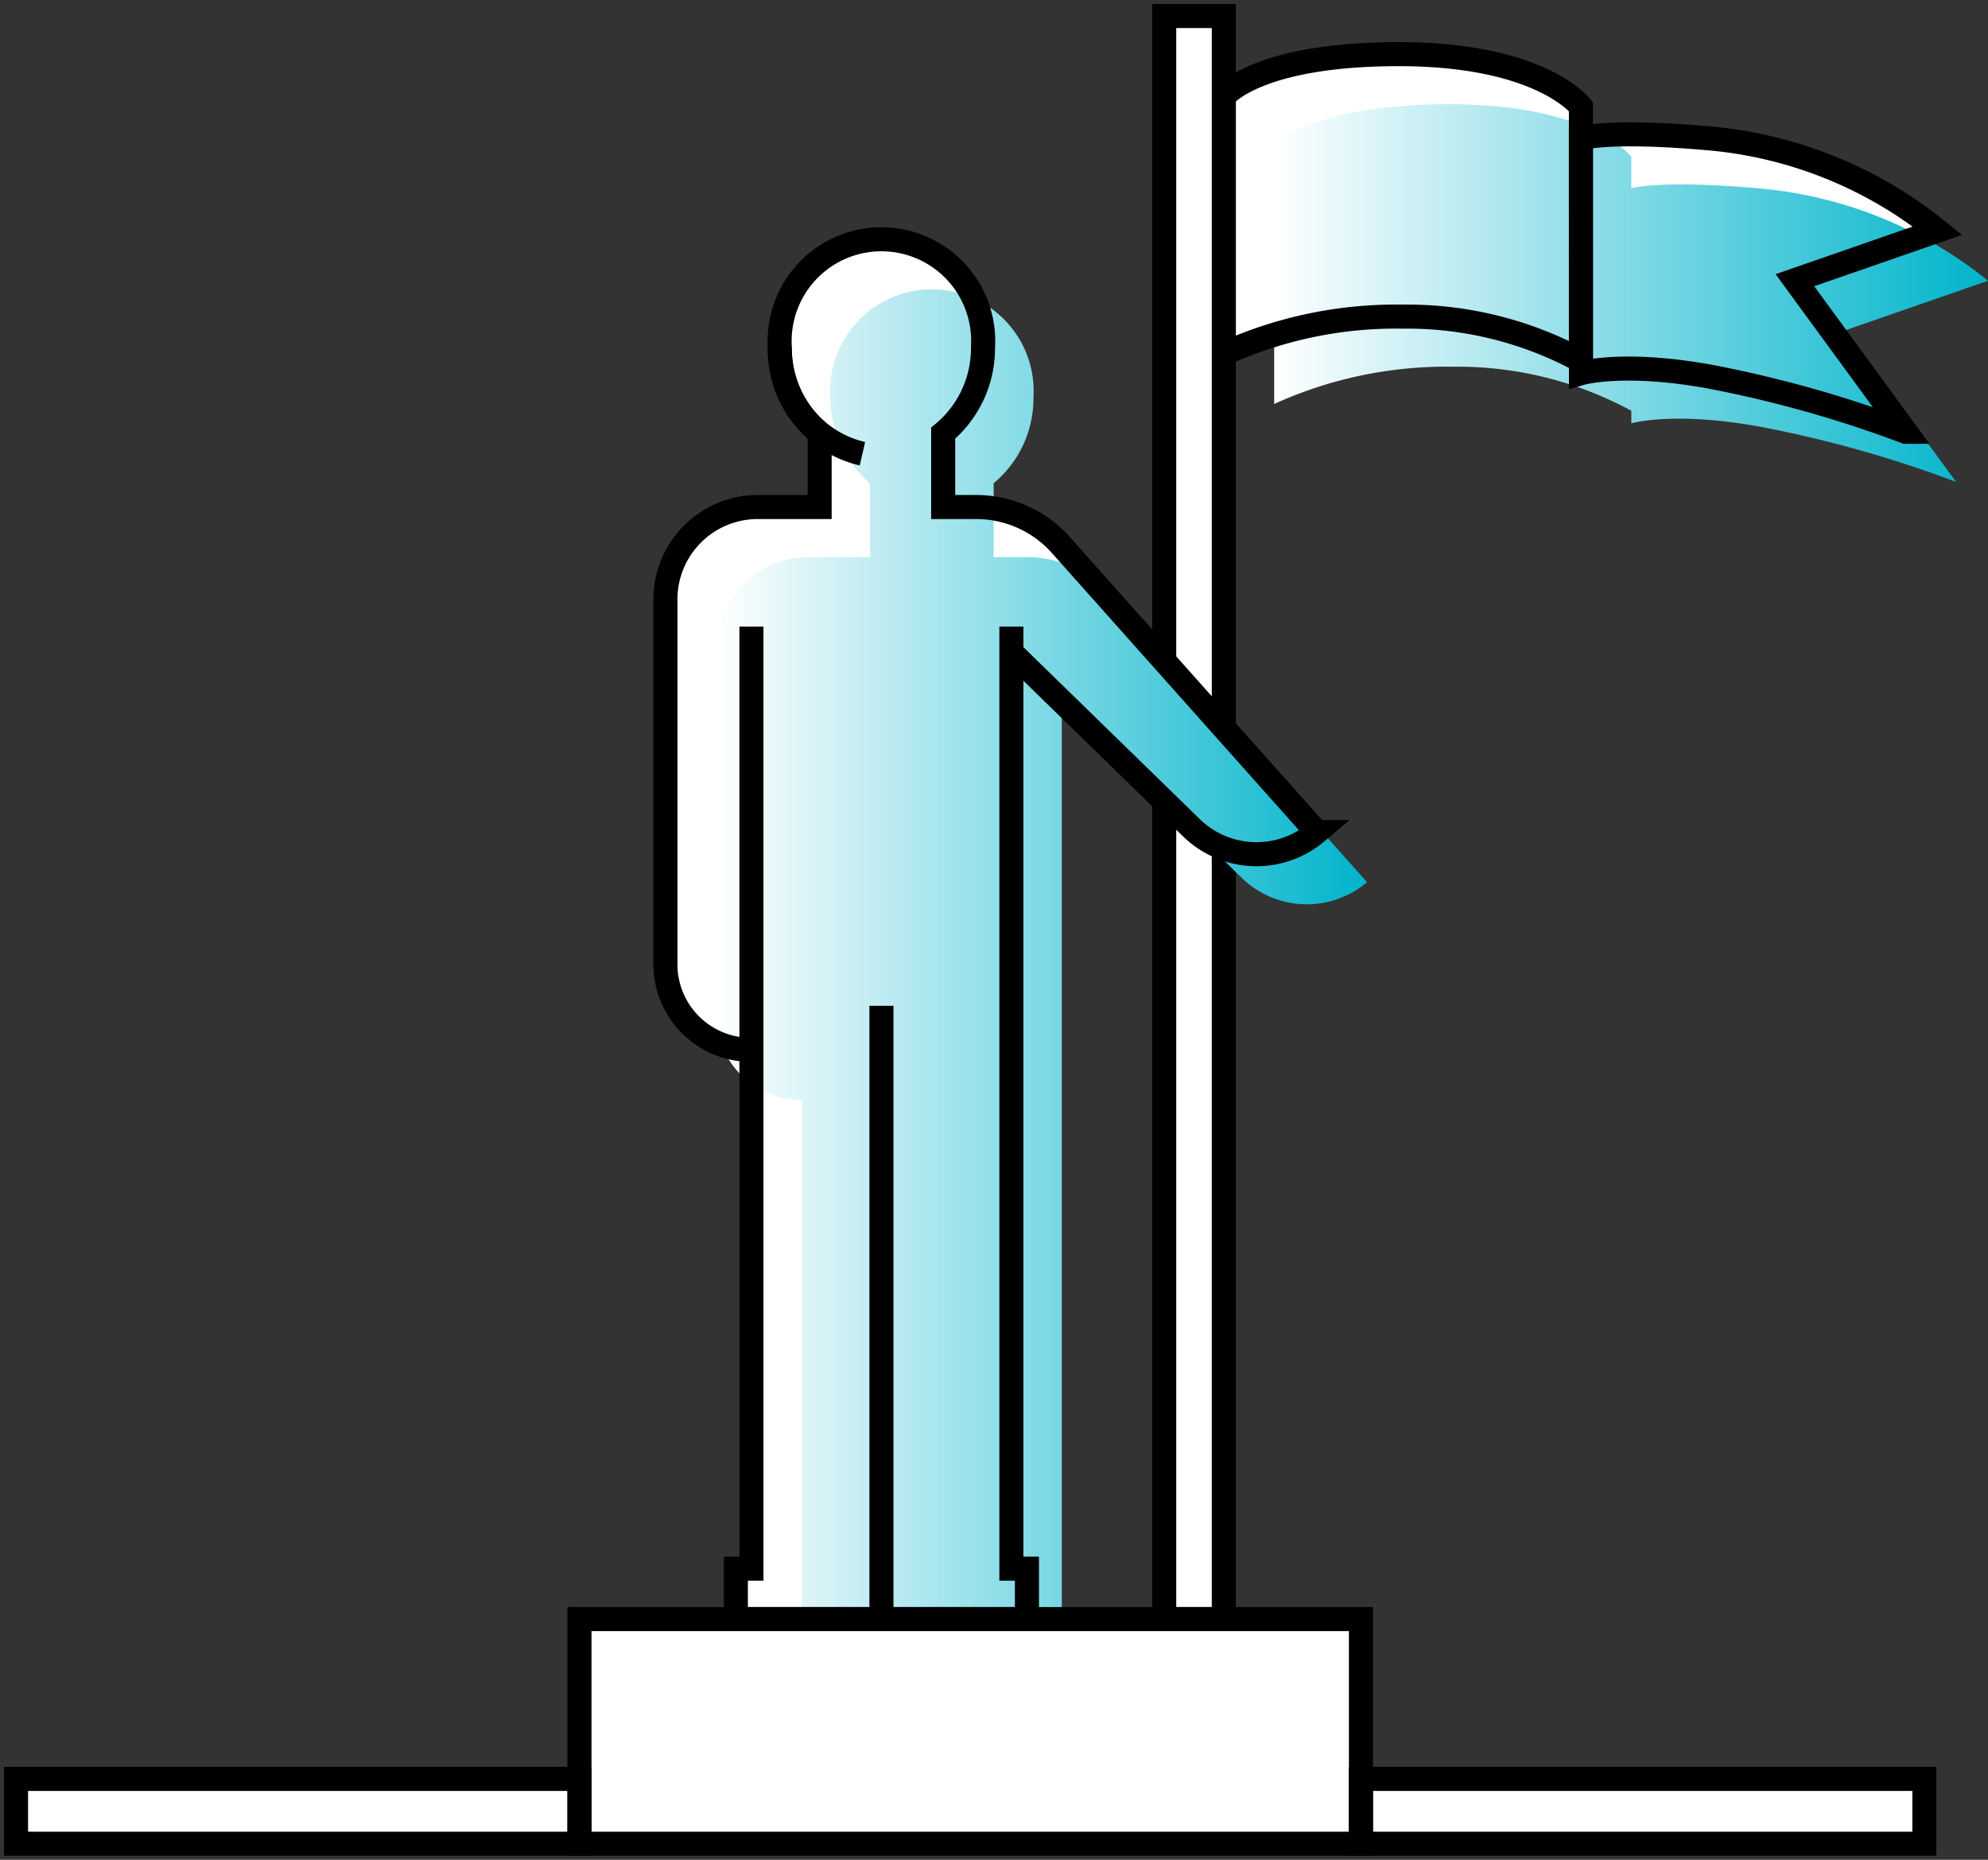
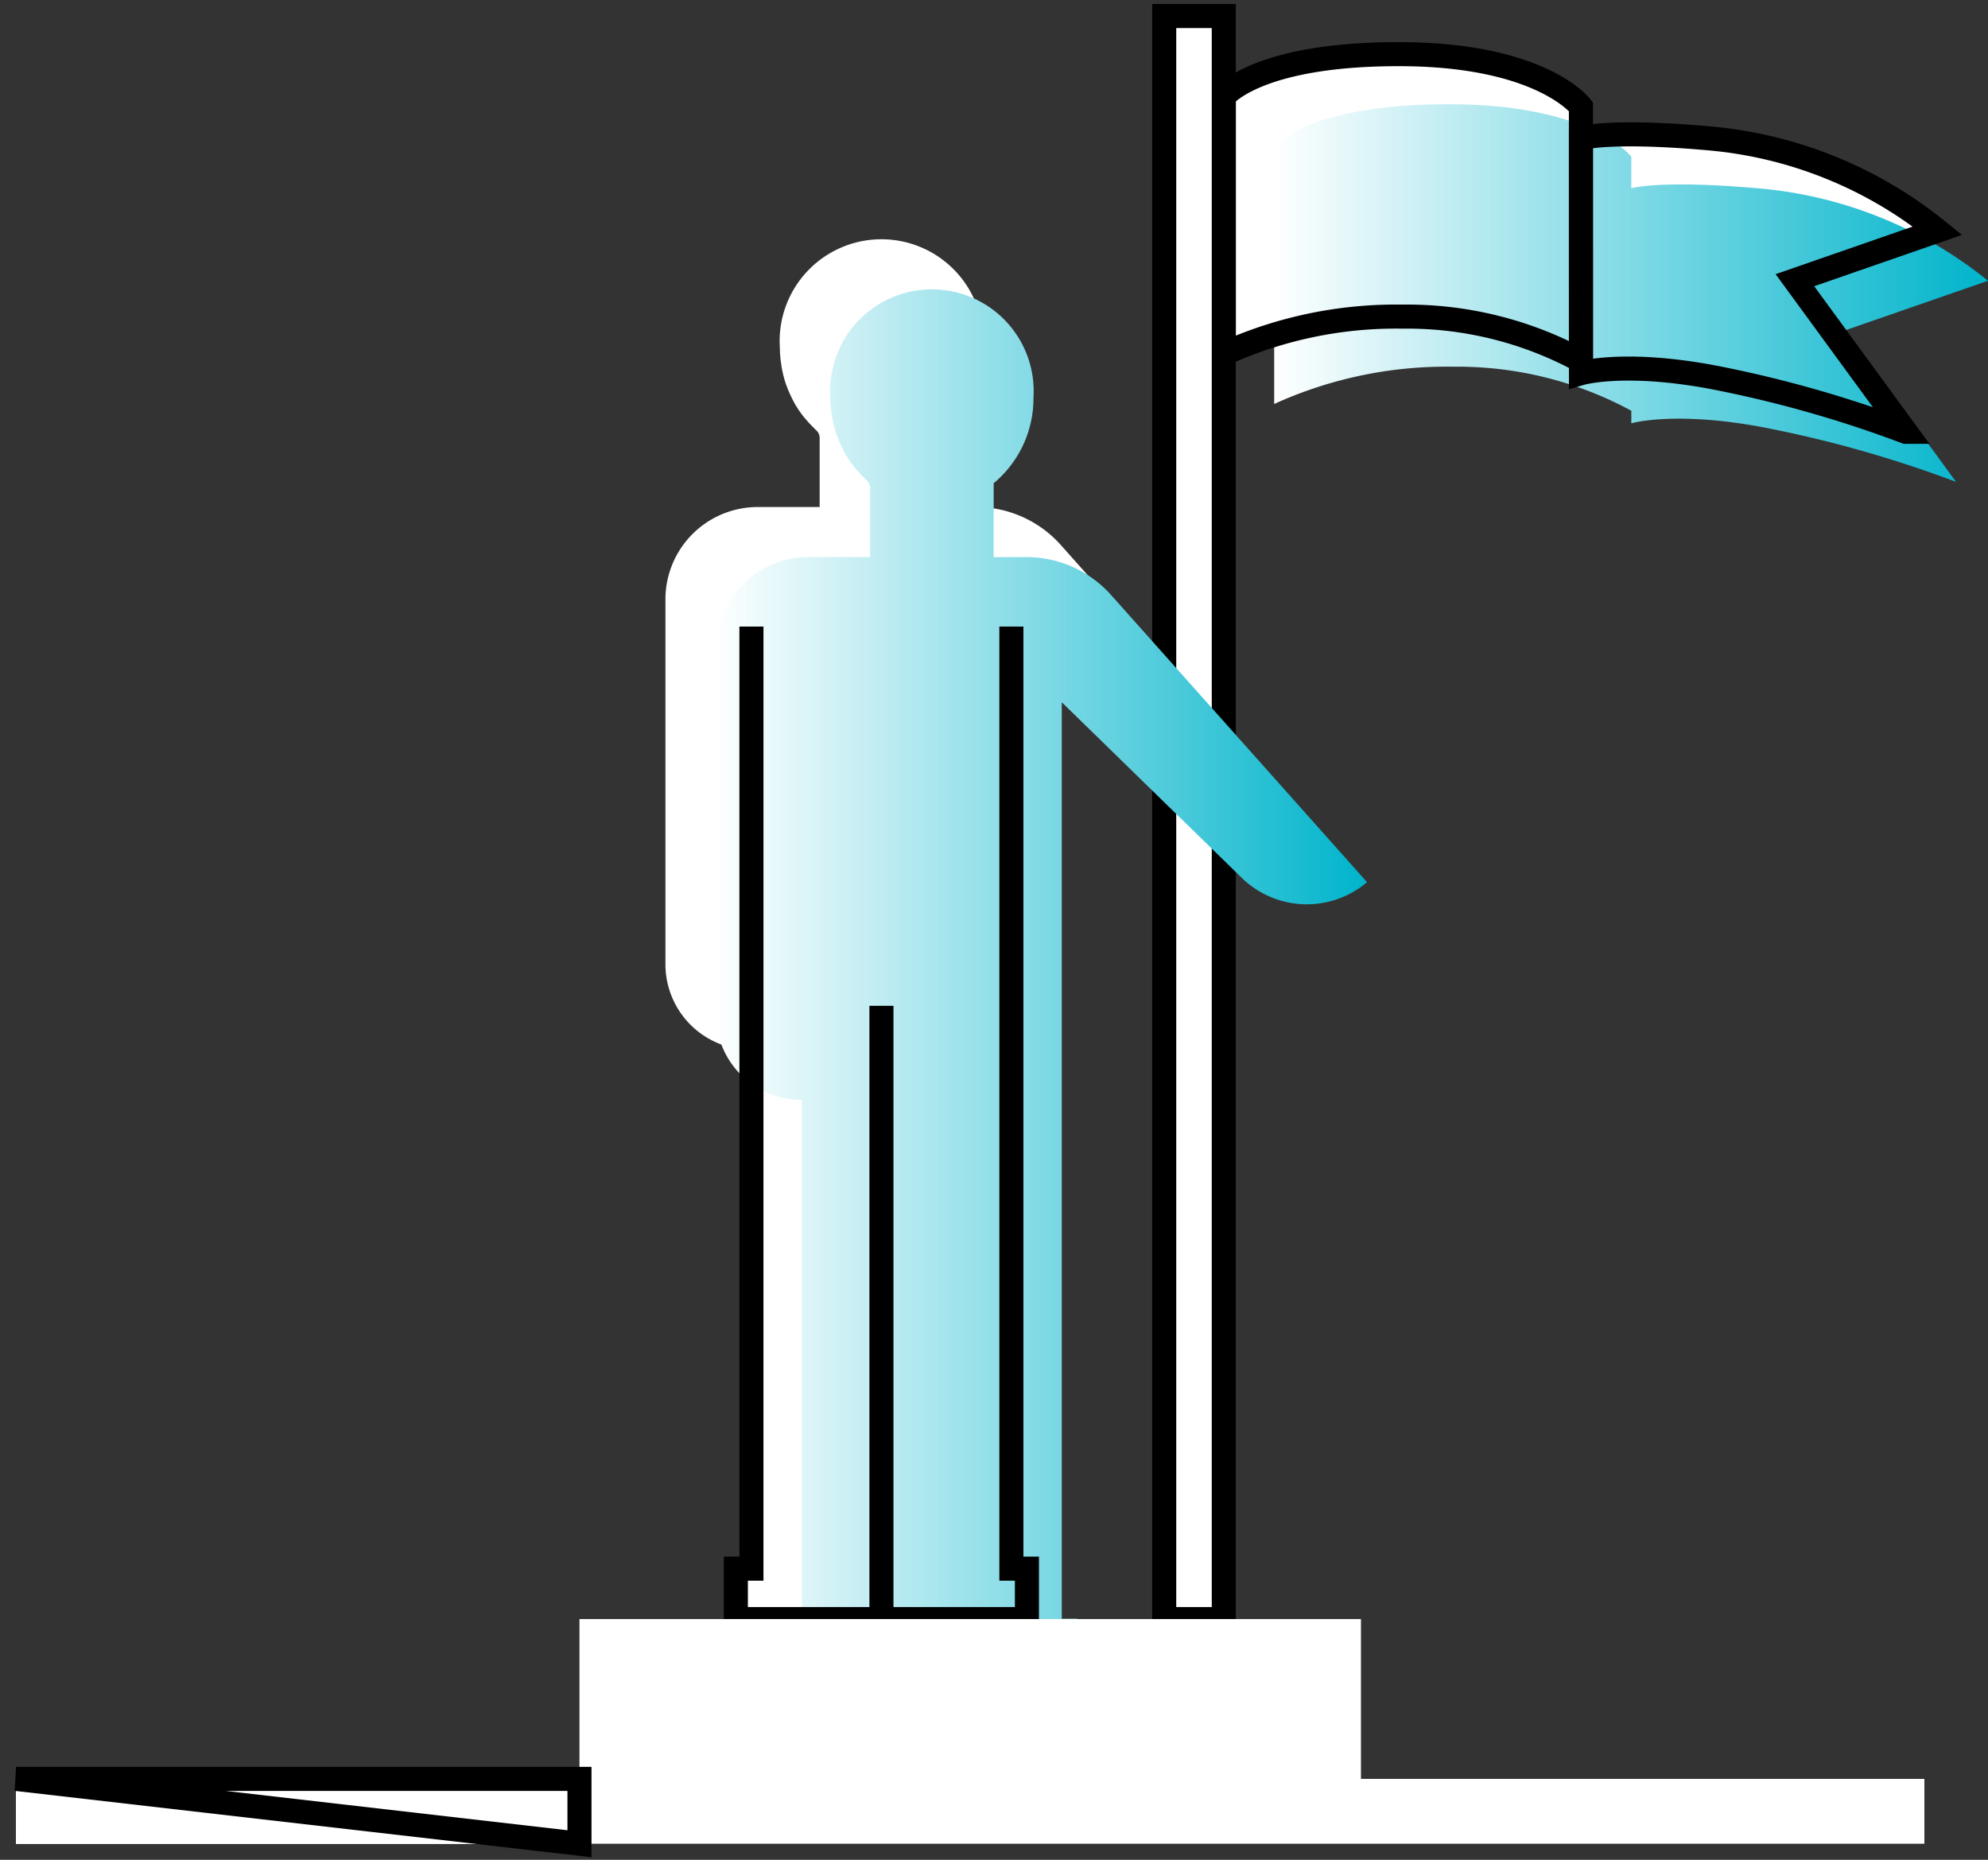
<svg xmlns="http://www.w3.org/2000/svg" width="124" height="116" viewBox="0 0 124 116">
  <rect x="0" y="0" width="124" height="116" fill="#333333" stroke="none" />
  <defs>
    <linearGradient id="linear-gradient" x2="1" y1=".5" y2=".5" gradientUnits="objectBoundingBox">
      <stop offset="0" stop-color="#fff" />
      <stop offset="1" stop-color="#00b4cb" />
    </linearGradient>
    <style>
            .cls-1{fill:#fff}.cls-2{fill:url(#linear-gradient)}.cls-3,.cls-4{fill:none;stroke:#000;stroke-miterlimit:10;stroke-width:1.5px}.cls-3{stroke-linecap:square}
        </style>
  </defs>
  <g id="icon" transform="translate(-263.721 -761.535)">
    <path id="패스_168" d="M384.577 775.923a26.318 26.318 0 0 0-14.336-5.766c-6.21-.545-7.912 0-7.912 0v-1.97s-2.461-3.274-11.364-3.274-10.911 2.64-10.911 2.64v16.054a25.933 25.933 0 0 1 11.138-2.323 22.758 22.758 0 0 1 11.137 2.746v.783s2.658-.783 8.138.232a73.93 73.93 0 0 1 12.12 3.423l-6.913-9.456z" class="cls-1" />
    <path id="패스_169" d="M387.721 779.047a26.319 26.319 0 0 0-14.336-5.766c-6.21-.545-7.912 0-7.912 0v-1.97s-2.461-3.274-11.364-3.274-10.912 2.64-10.912 2.64v16.055a25.929 25.929 0 0 1 11.138-2.324 22.764 22.764 0 0 1 11.138 2.746v.784s2.658-.784 8.138.232a73.846 73.846 0 0 1 12.119 3.422l-6.913-9.456z" class="cls-2" />
    <path id="패스_170" d="M340.054 767.553s2.008-2.641 10.911-2.641 11.364 3.275 11.364 3.275v15.843a22.759 22.759 0 0 0-11.138-2.746 25.931 25.931 0 0 0-11.137 2.323z" class="cls-3" />
    <path id="패스_171" d="M362.329 770.157s1.7-.545 7.912 0a26.318 26.318 0 0 1 14.336 5.766l-8.9 3.089 6.913 9.456a73.93 73.93 0 0 0-12.12-3.423c-5.48-1.015-8.138-.232-8.138-.232z" class="cls-3" />
    <path id="사각형_429" d="M0 0H3.716V99.987H0z" class="cls-1" transform="translate(336.338 762.535)" />
    <path id="사각형_430" d="M0 0H3.716V99.987H0z" class="cls-3" transform="translate(336.338 762.535)" />
    <path id="패스_172" d="M318.7 862.522h9.077v-3.145h-.97v-57.165l11.234 10.961a5.812 5.812 0 0 0 7.807.263l-15.968-17.917a7.076 7.076 0 0 0-5.283-2.359h-2.044v-4.608a6.882 6.882 0 0 0 2.483-5.346 6.349 6.349 0 1 0-12.673 0 7.149 7.149 0 0 0 .09 1.073c.012.081.023.16.038.24a7 7 0 0 0 .249.968c.023.07.053.136.079.206a7.184 7.184 0 0 0 .325.733c.043.084.083.168.129.25a6.8 6.8 0 0 0 .486.737c.072.1.149.186.226.278q.211.25.446.479c.07.068.134.143.206.208a.627.627 0 0 1 .209.459v4.323h-3.826a5.759 5.759 0 0 0-5.793 5.725v22.829a5.335 5.335 0 0 0 5.366 5.3v32.36h-.971v3.145h9.078" class="cls-1" />
    <path id="패스_173" d="M321.841 865.646h9.078V862.5h-.97v-57.163l11.233 10.96a5.812 5.812 0 0 0 7.808.263l-15.969-17.917a7.076 7.076 0 0 0-5.282-2.359H325.7v-4.608a6.886 6.886 0 0 0 2.483-5.346 6.349 6.349 0 1 0-12.673 0 7.133 7.133 0 0 0 .089 1.072c.012.081.024.161.039.241a7.026 7.026 0 0 0 .248.967c.024.071.054.137.08.207a6.953 6.953 0 0 0 .325.732c.043.084.082.169.129.25a6.667 6.667 0 0 0 .486.738c.072.095.149.185.225.277.142.168.291.327.447.479.07.068.133.143.206.208a.631.631 0 0 1 .209.46v4.322h-3.827a5.759 5.759 0 0 0-5.792 5.725v22.829a5.335 5.335 0 0 0 5.366 5.3V862.5h-.972v3.145h9.078" class="cls-2" />
    <g id="그룹_120">
-       <path id="패스_174" d="M317.513 789.834a6.649 6.649 0 0 1-5.152-6.628" class="cls-4" />
      <g id="그룹_119">
        <path id="패스_175" d="M326.805 800.616v58.761h.97v3.145H318.7v-38.251" class="cls-4" />
-         <path id="패스_176" d="M310.592 827.017a5.335 5.335 0 0 1-5.366-5.3v-22.832a5.759 5.759 0 0 1 5.793-5.725h3.826v-4.323a.634.634 0 0 0-.218-.471 6.9 6.9 0 0 1-2.265-5.16 6.349 6.349 0 1 1 12.673 0 6.886 6.886 0 0 1-2.483 5.346v4.608h2.048a7.08 7.08 0 0 1 5.283 2.359l15.968 17.917a5.812 5.812 0 0 1-7.807-.263L326.8 802.212" class="cls-4" />
        <path id="패스_177" d="M310.591 800.616v58.761h-.972v3.145h9.081" class="cls-4" />
      </g>
    </g>
    <path id="사각형_431" d="M0 0H35.144V4.044H0z" class="cls-1" transform="translate(264.721 872.491)" />
    <path id="사각형_432" d="M0 0H35.144V4.044H0z" class="cls-1" transform="translate(264.721 872.491)" />
    <path id="패스_178" d="M348.609 872.491v-9.969h-48.744v9.969h-35.144v4.044h119.032v-4.044z" class="cls-1" />
-     <path id="사각형_433" d="M0 0H35.144V4.044H0z" class="cls-4" transform="translate(264.721 872.491)" />
-     <path id="사각형_434" d="M0 0H35.144V4.044H0z" class="cls-4" transform="translate(348.609 872.491)" />
-     <path id="사각형_435" d="M0 0H48.744V14.013H0z" class="cls-4" transform="translate(299.865 862.522)" />
+     <path id="사각형_433" d="M0 0H35.144V4.044z" class="cls-4" transform="translate(264.721 872.491)" />
  </g>
</svg>